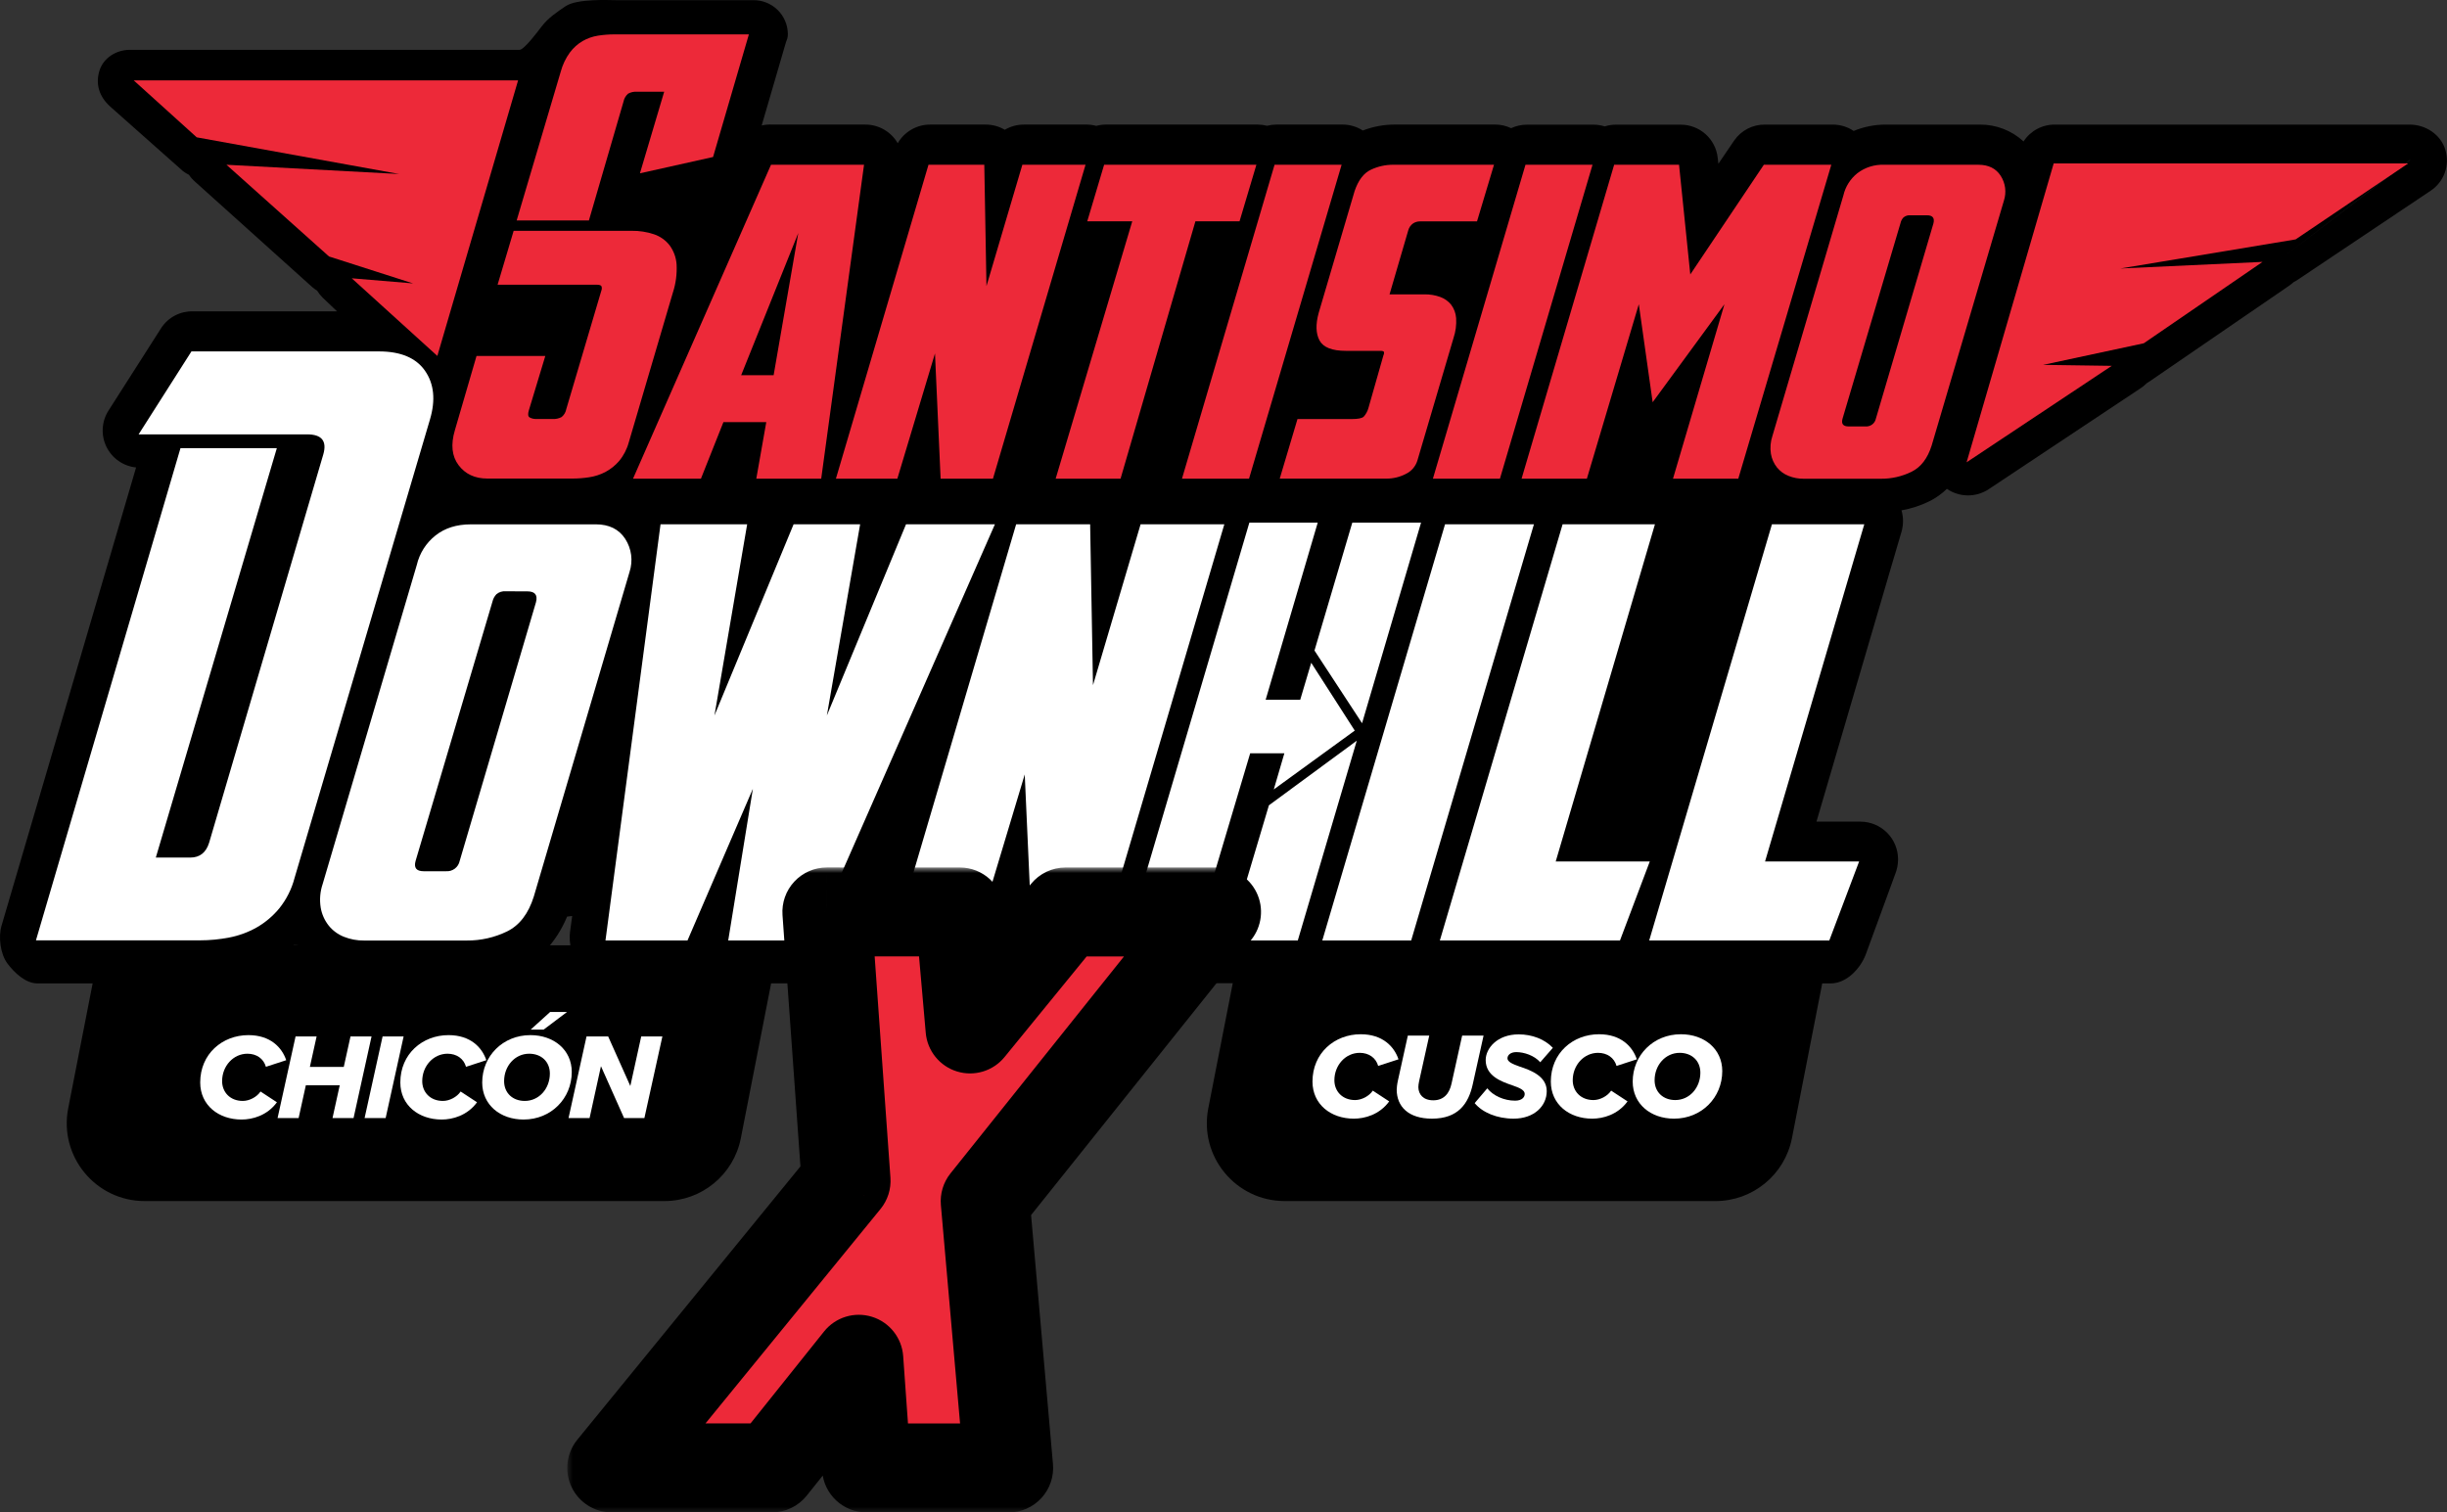
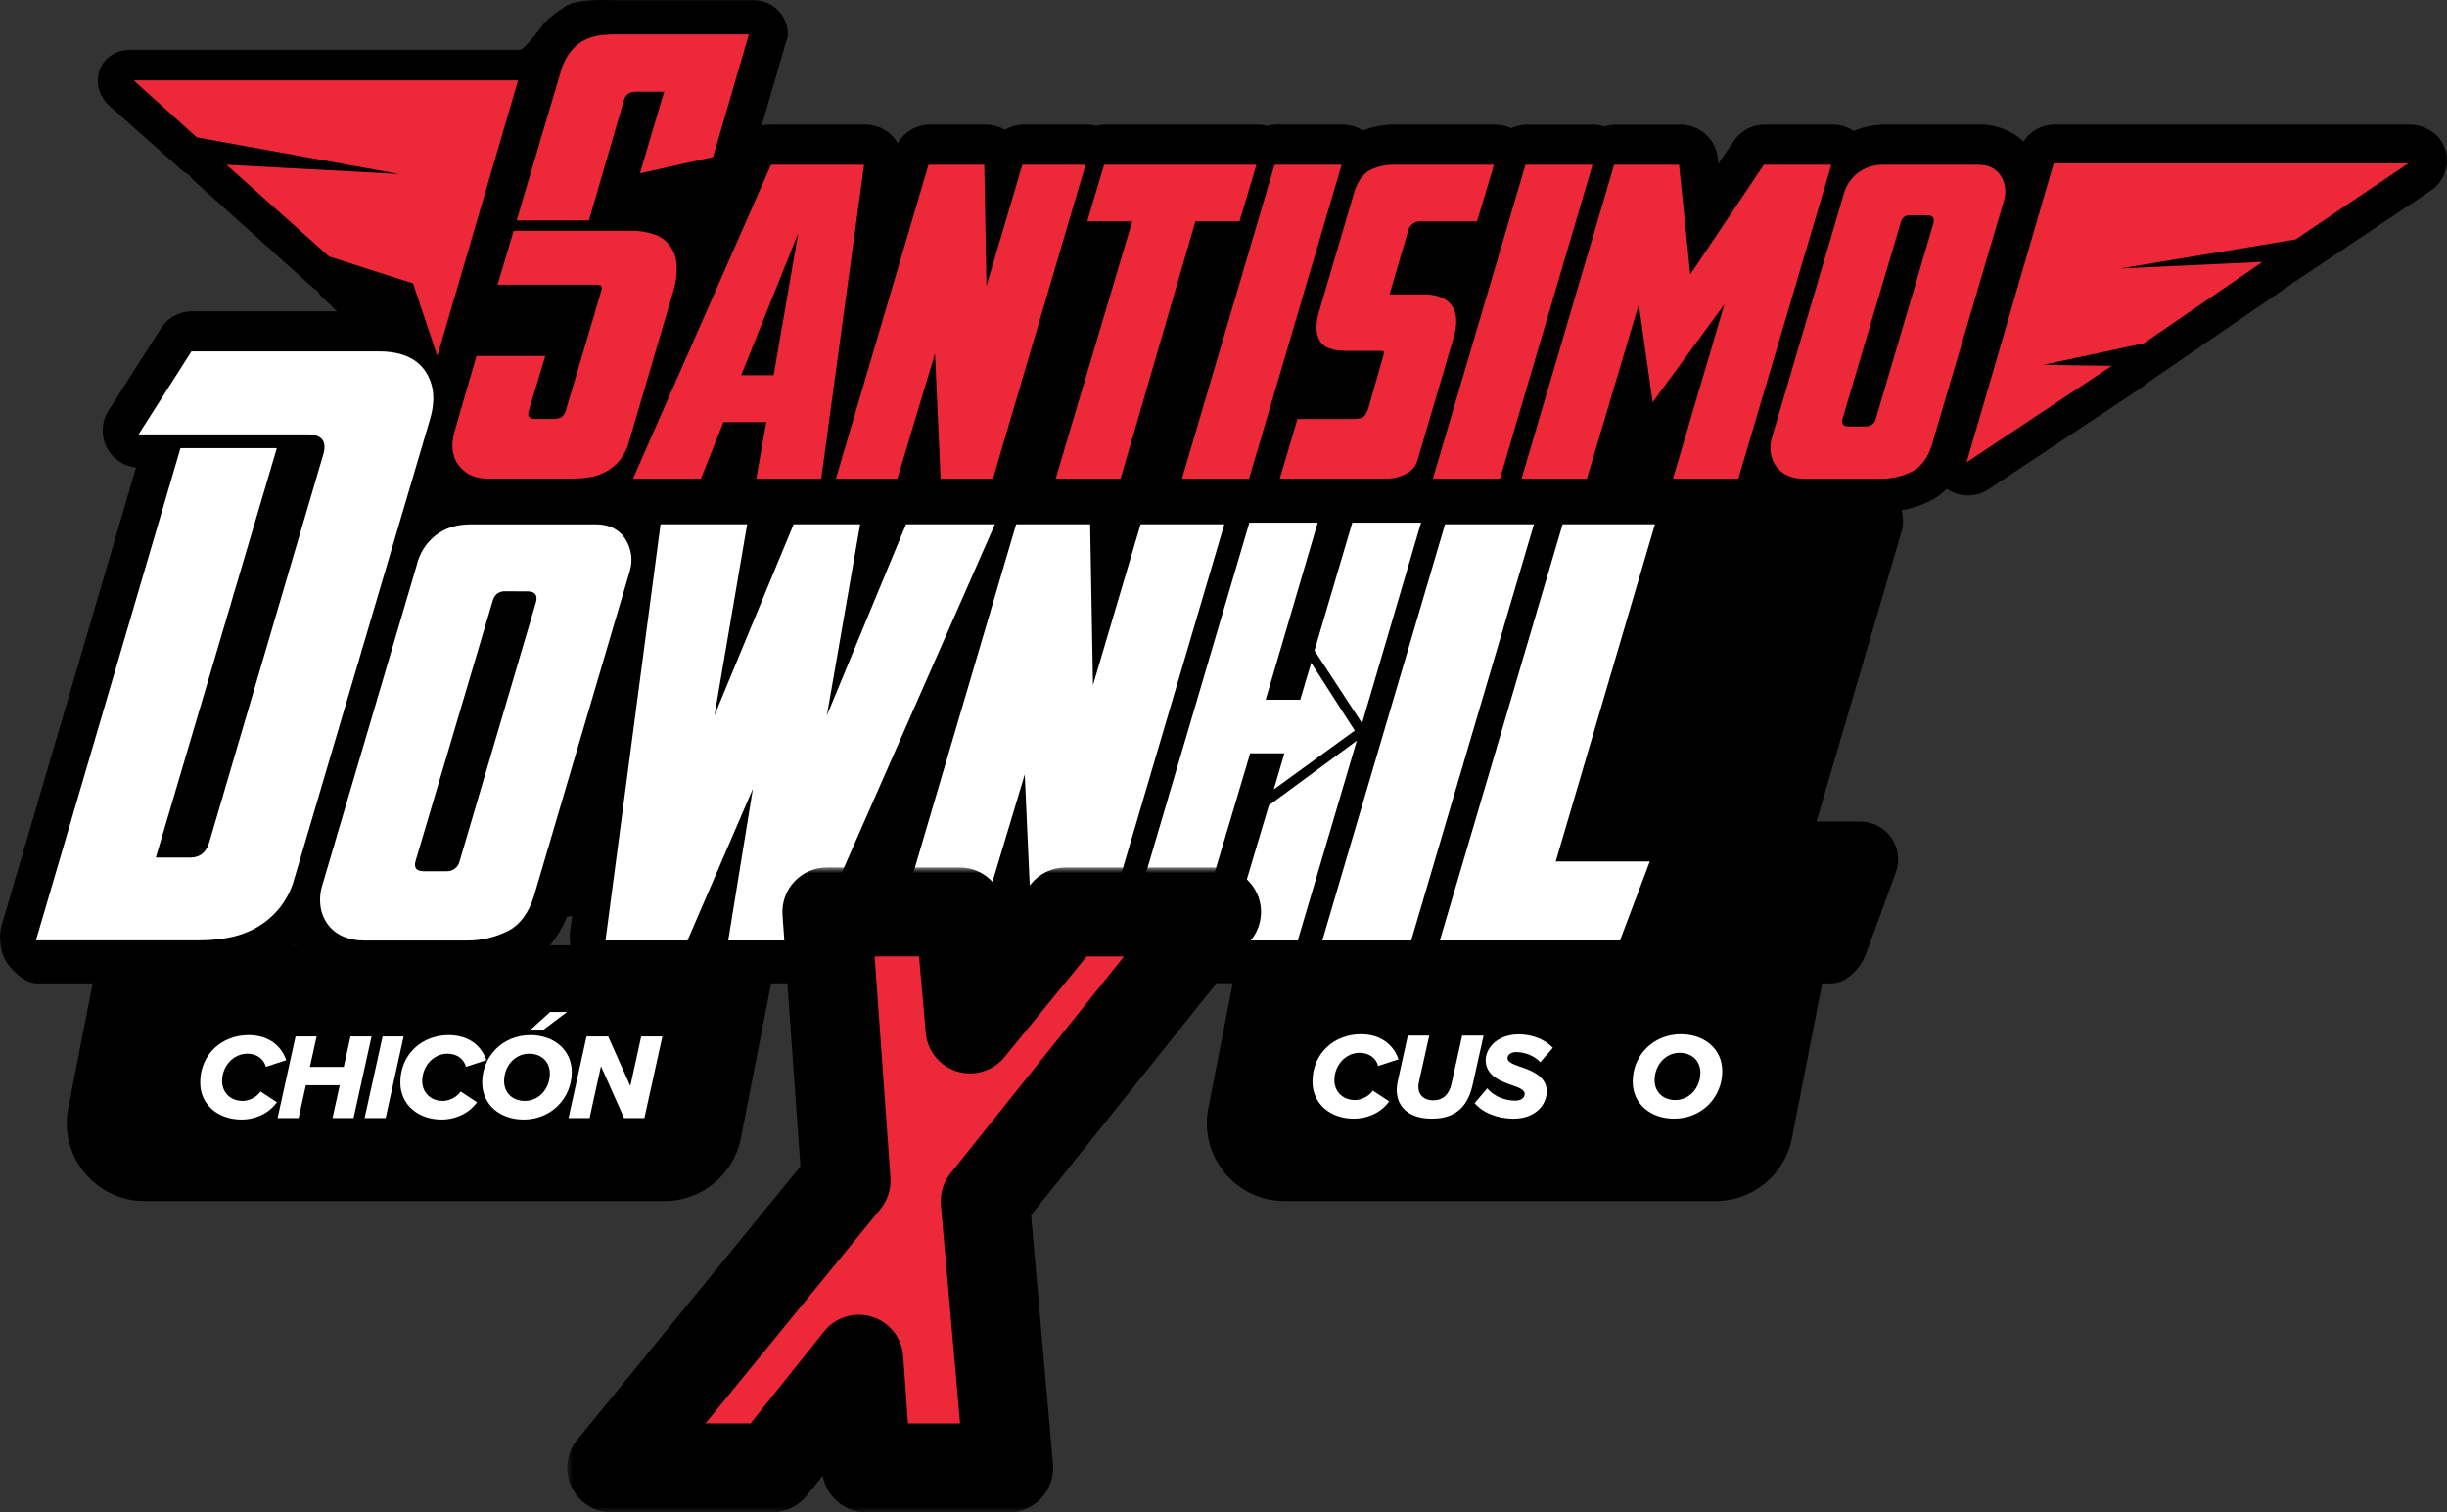
<svg xmlns="http://www.w3.org/2000/svg" width="220" height="136" viewBox="0 0 220 136" fill="none">
  <rect x="0" y="0" width="220" height="136" fill="#333333" stroke="none" />
  <path d="M8.526 87.424C8.801 86.016 10.035 85 11.47 85H66.356C68.244 85 69.663 86.723 69.3 88.576L66.607 102.344C65.964 105.63 63.085 108 59.737 108H13.002C8.597 108 5.287 103.979 6.133 99.656L8.526 87.424Z" fill="black" />
  <path d="M111.026 87.424C111.301 86.016 112.535 85 113.97 85H160.856C162.744 85 164.163 86.723 163.8 88.576L161.107 102.344C160.464 105.63 157.585 108 154.237 108H115.502C111.097 108 107.787 103.979 108.633 99.656L111.026 87.424Z" fill="black" />
  <path d="M219.855 13.472C219.435 12.091 218.081 11.204 216.637 11.204H184.768C184.205 11.195 183.649 11.329 183.152 11.594C182.655 11.859 182.235 12.246 181.93 12.72C180.862 11.734 179.459 11.193 178.005 11.204H169.522C168.538 11.205 167.564 11.398 166.655 11.774C166.101 11.402 165.448 11.204 164.78 11.204H158.71C158.162 11.193 157.62 11.317 157.132 11.566C156.645 11.815 156.227 12.181 155.916 12.632L154.493 14.727L154.432 14.18C154.341 13.364 153.952 12.61 153.34 12.062C152.727 11.514 151.933 11.211 151.111 11.211H145.259C144.922 11.213 144.588 11.265 144.268 11.366C143.959 11.269 143.638 11.216 143.315 11.211H137.282C136.79 11.21 136.304 11.318 135.859 11.525C135.416 11.314 134.932 11.203 134.442 11.2H125.378C124.402 11.203 123.435 11.384 122.525 11.735C121.996 11.394 121.381 11.209 120.751 11.202H114.723C114.451 11.207 114.18 11.243 113.917 11.311C113.646 11.241 113.369 11.205 113.09 11.202H99.399C99.115 11.206 98.833 11.245 98.559 11.32C98.286 11.245 98.004 11.205 97.72 11.202H92.048C91.446 11.202 90.855 11.364 90.337 11.67C89.819 11.363 89.227 11.202 88.624 11.202H83.608C83.02 11.204 82.443 11.36 81.935 11.655C81.427 11.949 81.004 12.371 80.711 12.879C80.417 12.371 79.996 11.95 79.488 11.656C78.981 11.361 78.405 11.205 77.818 11.202H69.451C69.125 11.182 68.797 11.209 68.479 11.284L70.654 3.824C70.773 3.474 70.836 3.432 70.832 3.022C70.816 2.216 70.483 1.449 69.906 0.887C69.328 0.324 68.552 0.011 67.744 0.015H55.372C54.707 0.015 51.875 -0.142 50.836 0.568C50.057 1.1 49.3 1.593 48.693 2.385C48.376 2.804 47.118 4.48 46.715 4.48H11.675C10.466 4.48 9.307 5.193 8.946 6.341C8.56 7.558 8.927 8.696 9.901 9.576L16.448 15.385C16.615 15.514 16.796 15.625 16.986 15.716C17.144 15.949 17.331 16.16 17.544 16.345L28.05 25.795C28.192 25.92 28.345 26.033 28.506 26.133C28.65 26.359 28.818 26.57 29.007 26.761L30.302 27.995H17.336C16.775 27.983 16.22 28.114 15.723 28.375C15.227 28.637 14.805 29.02 14.498 29.489L9.754 36.922C9.448 37.402 9.27 37.953 9.237 38.521C9.204 39.09 9.317 39.657 9.566 40.169C9.815 40.682 10.19 41.122 10.658 41.449C11.125 41.775 11.668 41.977 12.235 42.035L0.136 83.248C-0.162 84.262 0.035 85.794 0.671 86.641C1.307 87.487 2.309 88.428 3.358 88.428H18.111C19.221 88.428 20.334 87.883 21.417 87.669C22.643 87.431 23.81 86.781 24.878 86.175C25.44 85.832 25.964 85.43 26.44 84.975L27.07 85.023C27.79 85.913 28.707 86.999 29.799 87.439C30.741 87.823 31.776 88.428 32.865 88.428H42.102C43.924 88.428 45.647 87.59 47.224 86.821C48.424 86.232 49.984 84.828 50.987 82.42L51.443 82.368L51.248 83.803C51.121 84.763 51.415 86.138 52.053 86.865C52.692 87.592 53.613 88.42 54.572 88.42H61.947C62.596 88.42 63.232 88.232 63.777 87.879C64.322 88.232 64.958 88.42 65.608 88.42H85.872C86.028 88.42 86.162 88.42 86.282 88.42C87.073 88.399 130.153 88.42 131.085 88.42H145.779C146.236 88.417 146.687 88.322 147.106 88.139C147.516 88.321 147.958 88.419 148.407 88.428H164.598C165.998 88.428 167.251 87.125 167.746 85.817L170.379 78.63C170.556 78.2 170.647 77.739 170.647 77.274C170.649 76.381 170.297 75.523 169.668 74.887C169.039 74.252 168.184 73.89 167.289 73.882H163.311L170.968 47.776C171.138 47.159 171.134 46.506 170.956 45.89C171.83 45.737 172.679 45.461 173.475 45.069C174.049 44.779 174.576 44.405 175.039 43.958C175.592 44.338 176.246 44.543 176.918 44.547C177.589 44.552 178.246 44.355 178.804 43.984L192.386 34.956C192.615 34.813 192.826 34.642 193.015 34.449C193.097 34.403 193.175 34.353 193.253 34.3L205.736 25.741C205.904 25.631 206.062 25.506 206.208 25.37C206.354 25.297 206.494 25.215 206.628 25.122L218.516 17.16C219.108 16.772 219.558 16.203 219.799 15.538C220.04 14.873 220.058 14.148 219.851 13.472M29.685 82.85C29.503 82.624 29.352 82.375 29.234 82.11C29.467 82.637 29.834 83.094 30.298 83.437C30.07 83.268 29.864 83.071 29.685 82.85ZM216.673 14.411L204.766 23.511L190.767 26.097L204.768 23.511L216.675 14.379L216.673 14.411Z" fill="black" />
  <path d="M29.066 40.861C29.41 39.66 28.929 39.059 27.622 39.059H12.462L17.212 31.599H34.068C36.028 31.599 37.411 32.183 38.218 33.351C39.026 34.519 39.172 35.975 38.657 37.718L26.482 78.948C26.224 79.942 25.758 80.87 25.116 81.672C24.546 82.366 23.856 82.95 23.077 83.397C22.316 83.828 21.489 84.132 20.63 84.298C19.754 84.47 18.864 84.556 17.972 84.556H3.232L16.226 40.3H24.889L14.009 77.113H17.103C17.961 77.113 18.528 76.666 18.803 75.774L29.066 40.861Z" fill="white" />
  <path d="M53.559 47.148C54.761 47.148 55.646 47.585 56.214 48.459C56.494 48.894 56.675 49.384 56.742 49.896C56.809 50.408 56.761 50.929 56.602 51.42L47.996 80.606C47.514 82.149 46.715 83.197 45.599 83.749C44.467 84.301 43.222 84.583 41.963 84.572H32.727C32.109 84.58 31.496 84.466 30.922 84.237C30.387 84.026 29.916 83.68 29.555 83.233C29.181 82.762 28.933 82.204 28.833 81.612C28.718 80.896 28.78 80.163 29.014 79.476L37.471 50.804C37.715 49.757 38.306 48.822 39.15 48.154C39.99 47.486 41.047 47.151 42.322 47.15L53.559 47.148ZM45.462 53.17C45.315 53.157 45.166 53.173 45.024 53.217C44.883 53.261 44.751 53.333 44.637 53.428C44.458 53.614 44.333 53.845 44.276 54.096L37.364 77.414C37.192 78.03 37.431 78.341 38.086 78.341H40.093C40.377 78.364 40.659 78.282 40.887 78.112C41.115 77.941 41.272 77.693 41.329 77.414L48.187 54.155C48.359 53.504 48.102 53.178 47.414 53.176L45.462 53.17Z" fill="white" />
  <path d="M67.174 47.146L64.233 64.339L71.349 47.146H77.331L74.34 64.339L81.456 47.146H89.449L73.001 84.568H65.471L67.688 70.927L61.81 84.568H54.436L59.386 47.146H67.174Z" fill="white" />
  <path d="M91.357 47.146H98.01L98.266 61.611L102.546 47.146H110.075L99.04 84.568H92.802L92.13 69.64L87.644 84.568H80.322L91.357 47.146Z" fill="white" />
  <path d="M114.521 70.986L115.472 67.736H112.399L107.388 84.568H101.244L112.325 46.995H118.472L113.791 62.92H116.899L117.886 59.597L121.801 65.695L114.521 70.986ZM121.983 66.604L116.679 84.568H110.461L114.082 72.415L121.983 66.604ZM118.18 58.497L121.58 46.995H127.762L122.458 65.032L118.18 58.497Z" fill="white" />
  <path d="M126.874 84.568H118.883L129.918 47.146H137.909L126.874 84.568Z" fill="white" />
  <path d="M140.487 47.146H148.789L139.868 77.465H148.325L145.645 84.568H129.452L140.487 47.146Z" fill="white" />
-   <path d="M159.308 47.146H167.61L158.689 77.465H167.146L164.465 84.568H148.273L159.308 47.146Z" fill="white" />
  <path d="M56.795 20.756C57.476 20.745 58.153 20.85 58.798 21.066C59.352 21.252 59.84 21.597 60.2 22.057C60.571 22.56 60.79 23.16 60.83 23.784C60.874 24.635 60.763 25.487 60.5 26.298L56.533 39.77C56.367 40.389 56.069 40.965 55.658 41.459C55.308 41.864 54.886 42.2 54.413 42.45C53.961 42.682 53.475 42.839 52.973 42.915C52.478 42.992 51.977 43.031 51.476 43.032H43.815C42.695 43.032 41.833 42.631 41.228 41.827C40.624 41.024 40.513 39.976 40.897 38.684L42.843 32.006H49.027L47.547 36.899C47.444 37.236 47.469 37.45 47.624 37.54C47.803 37.636 48.005 37.683 48.208 37.676H49.677C49.961 37.695 50.243 37.634 50.494 37.5C50.715 37.318 50.863 37.063 50.914 36.782L54.062 26.145C54.113 26.021 54.121 25.884 54.083 25.755C54.044 25.653 53.894 25.6 53.634 25.6H44.738L46.18 20.756H56.795ZM46.451 19.823L50.418 6.429C50.584 5.815 50.86 5.236 51.235 4.721C51.544 4.305 51.934 3.955 52.381 3.692C52.807 3.447 53.276 3.282 53.762 3.206C54.248 3.13 54.739 3.091 55.232 3.091H67.329L64.109 14.117L57.534 15.584L59.713 8.25H57.264C56.986 8.229 56.709 8.29 56.466 8.424C56.253 8.611 56.109 8.864 56.056 9.143L52.946 19.823H46.451Z" fill="#ED2939" />
  <path d="M56.913 43.041L69.319 14.815H77.682L73.832 43.041H67.996L68.893 37.955H65.041L63.019 43.041H56.913ZM71.77 20.955L66.636 33.737H69.554L71.77 20.955Z" fill="#ED2939" />
  <path d="M83.477 14.815H88.494L88.689 25.726L91.916 14.815H97.596L89.273 43.043H84.567L84.061 31.782L80.677 43.043H75.154L83.477 14.815Z" fill="#ED2939" />
  <path d="M112.957 14.815L111.442 19.901H107.474L100.745 43.043H94.911L101.796 19.901H97.751L99.267 14.815H112.957Z" fill="#ED2939" />
  <path d="M112.296 43.043H106.267L114.59 14.815H120.619L112.296 43.043Z" fill="#ED2939" />
  <path d="M127.659 19.907C127.446 19.908 127.238 19.968 127.057 20.081C126.835 20.234 126.676 20.461 126.608 20.722L124.929 26.468H128.077C128.554 26.461 129.028 26.54 129.477 26.7C129.866 26.838 130.209 27.08 130.468 27.4C130.729 27.75 130.884 28.168 130.915 28.603C130.954 29.208 130.875 29.814 130.682 30.388L127.454 41.337C127.38 41.615 127.246 41.874 127.061 42.096C126.877 42.317 126.646 42.496 126.385 42.62C125.85 42.896 125.256 43.039 124.654 43.038H115.056L116.652 37.681H121.553C122.096 37.681 122.446 37.611 122.603 37.471C122.799 37.254 122.943 36.994 123.023 36.712L124.383 31.937C124.431 31.848 124.445 31.744 124.423 31.646C124.395 31.583 124.293 31.549 124.112 31.549H121.007C119.762 31.549 118.971 31.238 118.635 30.617C118.3 29.995 118.274 29.167 118.558 28.134L121.786 17.183C122.122 16.198 122.609 15.559 123.256 15.259C123.881 14.963 124.566 14.811 125.258 14.813H134.32L132.792 19.907H127.659Z" fill="#ED2939" />
  <path d="M134.853 43.043H128.827L137.15 14.815H143.178L134.853 43.043Z" fill="#ED2939" />
  <path d="M147.339 27.356L142.67 43.043H136.799L145.122 14.815H150.956L151.967 24.678L158.58 14.815H164.646L156.283 43.043H150.412L155.038 27.356L148.584 36.17L147.339 27.356Z" fill="#ED2939" />
  <path d="M177.87 14.815C178.777 14.815 179.445 15.145 179.873 15.806C180.085 16.133 180.22 16.503 180.271 16.889C180.321 17.275 180.285 17.668 180.165 18.038L173.67 40.053C173.305 41.218 172.702 42.007 171.861 42.42C171.008 42.84 170.07 43.055 169.119 43.049H162.156C161.689 43.053 161.225 42.965 160.792 42.789C160.389 42.63 160.034 42.369 159.761 42.033C159.479 41.677 159.292 41.256 159.216 40.809C159.13 40.269 159.177 39.716 159.352 39.198L165.731 17.573C165.913 16.784 166.357 16.079 166.991 15.573C167.68 15.048 168.532 14.78 169.398 14.815H177.87ZM171.764 19.358C171.651 19.347 171.538 19.359 171.43 19.392C171.321 19.426 171.221 19.48 171.134 19.553C171 19.693 170.908 19.868 170.868 20.058L165.656 37.645C165.525 38.11 165.706 38.345 166.199 38.345H167.719C167.933 38.361 168.146 38.3 168.318 38.171C168.49 38.042 168.609 37.855 168.653 37.645L173.825 20.096C173.953 19.605 173.76 19.358 173.242 19.358H171.764Z" fill="#ED2939" />
-   <path fill-rule="evenodd" clip-rule="evenodd" d="M17.687 12.349L35.89 15.647L20.359 14.815L29.582 23.063L37.137 25.485L31.625 25.024L39.32 32.006L46.579 7.229H12.023L17.687 12.349Z" fill="#ED2939" />
+   <path fill-rule="evenodd" clip-rule="evenodd" d="M17.687 12.349L35.89 15.647L20.359 14.815L29.582 23.063L37.137 25.485L39.32 32.006L46.579 7.229H12.023L17.687 12.349Z" fill="#ED2939" />
  <path fill-rule="evenodd" clip-rule="evenodd" d="M184.638 14.698H216.505L206.389 21.527L190.635 24.142L203.415 23.549L192.738 30.868L183.687 32.809L189.858 32.897L176.81 41.57L184.638 14.698Z" fill="#ED2939" />
  <mask id="path-23-outside-1_37_1399" maskUnits="userSpaceOnUse" x="51" y="78" width="63" height="58" fill="black">
    <rect fill="white" x="51" y="78" width="63" height="58" />
-     <path fill-rule="evenodd" clip-rule="evenodd" d="M87.214 92.523L86.29 82.003L74.341 82L76.067 106.182L55 131.995H69.401L77.211 122.227L77.908 131.997L90.683 132L88.576 108.014L109.374 82.003H95.8L87.214 92.523Z" />
  </mask>
  <path fill-rule="evenodd" clip-rule="evenodd" d="M87.214 92.523L86.29 82.003L74.341 82L76.067 106.182L55 131.995H69.401L77.211 122.227L77.908 131.997L90.683 132L88.576 108.014L109.374 82.003H95.8L87.214 92.523Z" fill="#ED2939" />
  <path d="M86.29 82.003L90.274 81.653C90.093 79.588 88.364 78.003 86.291 78.003L86.29 82.003ZM87.214 92.523L83.23 92.873C83.372 94.494 84.483 95.868 86.038 96.346C87.594 96.825 89.284 96.313 90.313 95.052L87.214 92.523ZM74.341 82L74.342 78C73.232 78 72.171 78.461 71.414 79.274C70.657 80.086 70.272 81.177 70.352 82.285L74.341 82ZM76.067 106.182L79.165 108.711C79.81 107.921 80.129 106.915 80.056 105.897L76.067 106.182ZM55 131.995L51.901 129.465C50.924 130.662 50.724 132.314 51.386 133.71C52.049 135.105 53.455 135.995 55 135.995V131.995ZM69.401 131.995V135.995C70.616 135.995 71.766 135.442 72.525 134.493L69.401 131.995ZM77.211 122.227L81.201 121.942C81.084 120.299 79.972 118.896 78.399 118.407C76.827 117.918 75.115 118.442 74.087 119.729L77.211 122.227ZM77.908 131.997L73.918 132.282C74.067 134.375 75.809 135.997 77.907 135.997L77.908 131.997ZM90.683 132L90.682 136C91.804 136 92.875 135.529 93.632 134.702C94.39 133.875 94.766 132.767 94.668 131.65L90.683 132ZM88.576 108.014L85.451 105.516C84.809 106.319 84.501 107.339 84.591 108.364L88.576 108.014ZM109.374 82.003L112.498 84.501C113.458 83.3 113.645 81.655 112.979 80.27C112.313 78.884 110.911 78.003 109.374 78.003V82.003ZM95.8 82.003V78.003C94.599 78.003 93.461 78.543 92.701 79.474L95.8 82.003ZM82.305 82.353L83.23 92.873L91.199 92.173L90.274 81.653L82.305 82.353ZM74.341 86L86.289 86.003L86.291 78.003L74.342 78L74.341 86ZM80.056 105.897L78.331 81.715L70.352 82.285L72.077 106.467L80.056 105.897ZM72.968 103.653L51.901 129.465L58.099 134.524L79.165 108.711L72.968 103.653ZM55 135.995H69.401V127.995H55V135.995ZM72.525 134.493L80.335 124.725L74.087 119.729L66.276 129.497L72.525 134.493ZM81.898 131.713L81.201 121.942L73.221 122.511L73.918 132.282L81.898 131.713ZM90.684 128L77.909 127.997L77.907 135.997L90.682 136L90.684 128ZM84.591 108.364L86.698 132.35L94.668 131.65L92.56 107.664L84.591 108.364ZM91.7 110.512L112.498 84.501L106.25 79.505L85.451 105.516L91.7 110.512ZM109.374 78.003H95.8V86.003H109.374V78.003ZM92.701 79.474L84.115 89.994L90.313 95.052L98.899 84.532L92.701 79.474Z" fill="black" mask="url(#path-23-outside-1_37_1399)" />
  <path d="M56.109 100.537L54.03 95.873L53.007 100.537H51.115L52.732 93.2H54.679L56.67 97.655L57.649 93.2H59.552L57.935 100.537H56.109Z" fill="white" />
  <path d="M48.875 92.584H47.709L49.458 91H50.976L48.875 92.584ZM43.353 97.336C43.353 94.971 45.201 93.079 47.687 93.079C49.788 93.079 51.405 94.399 51.405 96.39C51.405 98.766 49.557 100.669 47.071 100.669C44.97 100.669 43.353 99.349 43.353 97.336ZM49.436 96.533C49.436 95.466 48.666 94.751 47.577 94.751C46.29 94.751 45.322 95.862 45.322 97.215C45.322 98.282 46.092 98.997 47.181 98.997C48.468 98.997 49.436 97.886 49.436 96.533Z" fill="white" />
  <path d="M35.992 97.336C35.992 94.773 37.971 93.079 40.325 93.079C42.306 93.079 43.34 94.19 43.724 95.334L41.898 95.928C41.69 95.191 41.051 94.751 40.237 94.751C38.962 94.751 37.961 95.862 37.961 97.215C37.961 98.205 38.675 98.997 39.819 98.997C40.413 98.997 41.084 98.645 41.414 98.15L42.889 99.118C42.008 100.317 40.688 100.669 39.709 100.669C37.642 100.669 35.992 99.382 35.992 97.336Z" fill="white" />
  <path d="M32.779 100.537L34.397 93.2H36.288L34.672 100.537H32.779Z" fill="white" />
  <path d="M29.895 100.537L30.544 97.589H27.497L26.848 100.537H24.956L26.573 93.2H28.465L27.86 95.939H30.907L31.512 93.2H33.404L31.787 100.537H29.895Z" fill="white" />
  <path d="M18 97.336C18 94.773 19.98 93.079 22.334 93.079C24.314 93.079 25.348 94.19 25.733 95.334L23.907 95.928C23.698 95.191 23.06 94.751 22.246 94.751C20.97 94.751 19.969 95.862 19.969 97.215C19.969 98.205 20.684 98.997 21.828 98.997C22.422 98.997 23.093 98.645 23.423 98.15L24.897 99.118C24.017 100.317 22.697 100.669 21.718 100.669C19.65 100.669 18 99.382 18 97.336Z" fill="white" />
  <path d="M146.79 97.257C146.79 94.892 148.638 93 151.124 93C153.225 93 154.842 94.32 154.842 96.311C154.842 98.687 152.994 100.59 150.508 100.59C148.407 100.59 146.79 99.27 146.79 97.257ZM152.873 96.454C152.873 95.387 152.103 94.672 151.014 94.672C149.727 94.672 148.759 95.783 148.759 97.136C148.759 98.203 149.529 98.918 150.618 98.918C151.905 98.918 152.873 97.807 152.873 96.454Z" fill="white" />
-   <path d="M139.429 97.257C139.429 94.694 141.409 93 143.763 93C145.743 93 146.777 94.111 147.162 95.255L145.336 95.849C145.127 95.112 144.489 94.672 143.675 94.672C142.399 94.672 141.398 95.783 141.398 97.136C141.398 98.126 142.113 98.918 143.257 98.918C143.851 98.918 144.522 98.566 144.852 98.071L146.326 99.039C145.446 100.238 144.126 100.59 143.147 100.59C141.079 100.59 139.429 99.303 139.429 97.257Z" fill="white" />
  <path d="M132.582 99.193L133.715 97.862C134.243 98.533 135.233 98.973 136.212 98.973C136.839 98.973 137.081 98.654 137.081 98.368C137.081 98.016 136.619 97.818 135.981 97.598C134.958 97.246 133.572 96.751 133.572 95.321C133.572 94.276 134.595 93.011 136.542 93.011C137.73 93.011 138.874 93.44 139.611 94.221L138.478 95.519C137.939 94.903 137.015 94.606 136.322 94.606C135.816 94.606 135.53 94.87 135.53 95.167C135.53 95.486 136.003 95.684 136.619 95.904C137.664 96.245 139.061 96.784 139.061 98.115C139.061 99.446 137.939 100.59 136.08 100.59C134.584 100.59 133.264 100.029 132.582 99.193Z" fill="white" />
  <path d="M128.74 100.59C126.639 100.59 125.572 99.512 125.572 97.972C125.572 97.851 125.605 97.488 125.682 97.158L126.573 93.121H128.498L127.585 97.235C127.541 97.433 127.519 97.62 127.519 97.763C127.53 98.401 127.948 98.94 128.861 98.94C129.829 98.94 130.313 98.302 130.5 97.444L131.457 93.121H133.382L132.414 97.477C132.029 99.259 131.083 100.59 128.74 100.59Z" fill="white" />
  <path d="M118 97.257C118 94.694 119.98 93 122.334 93C124.314 93 125.348 94.111 125.733 95.255L123.907 95.849C123.698 95.112 123.06 94.672 122.246 94.672C120.97 94.672 119.969 95.783 119.969 97.136C119.969 98.126 120.684 98.918 121.828 98.918C122.422 98.918 123.093 98.566 123.423 98.071L124.897 99.039C124.017 100.238 122.697 100.59 121.718 100.59C119.65 100.59 118 99.303 118 97.257Z" fill="white" />
</svg>